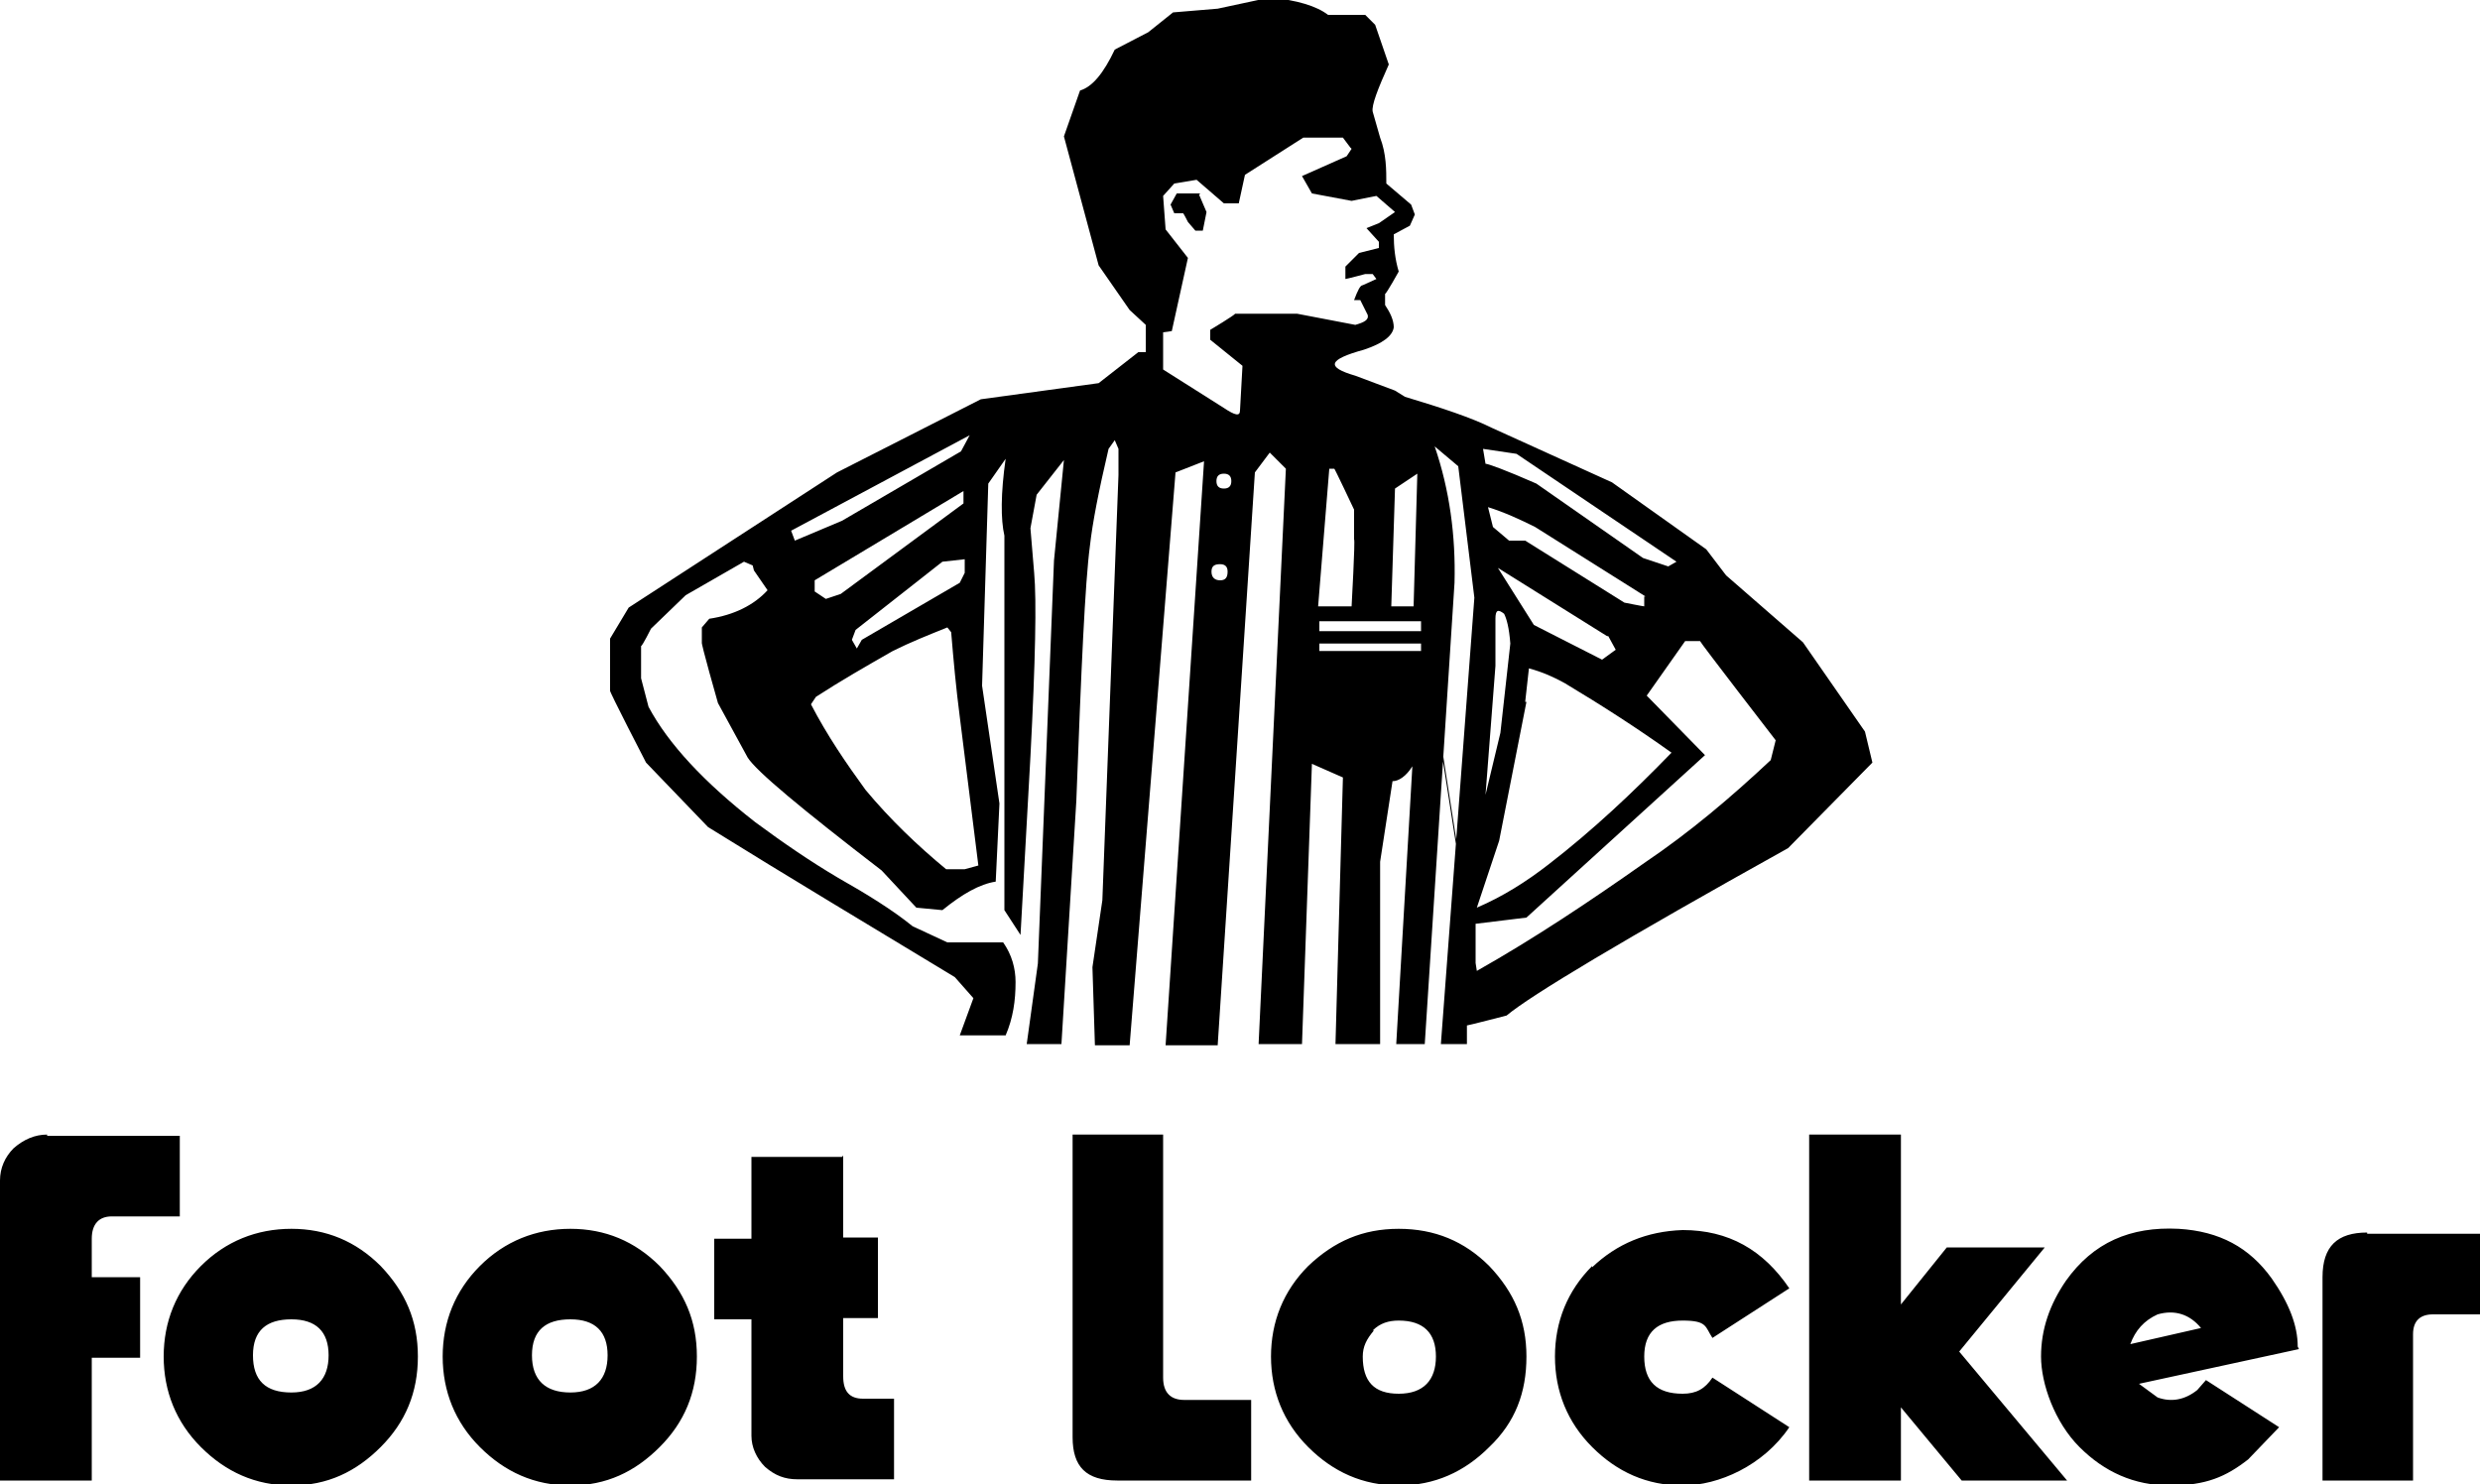
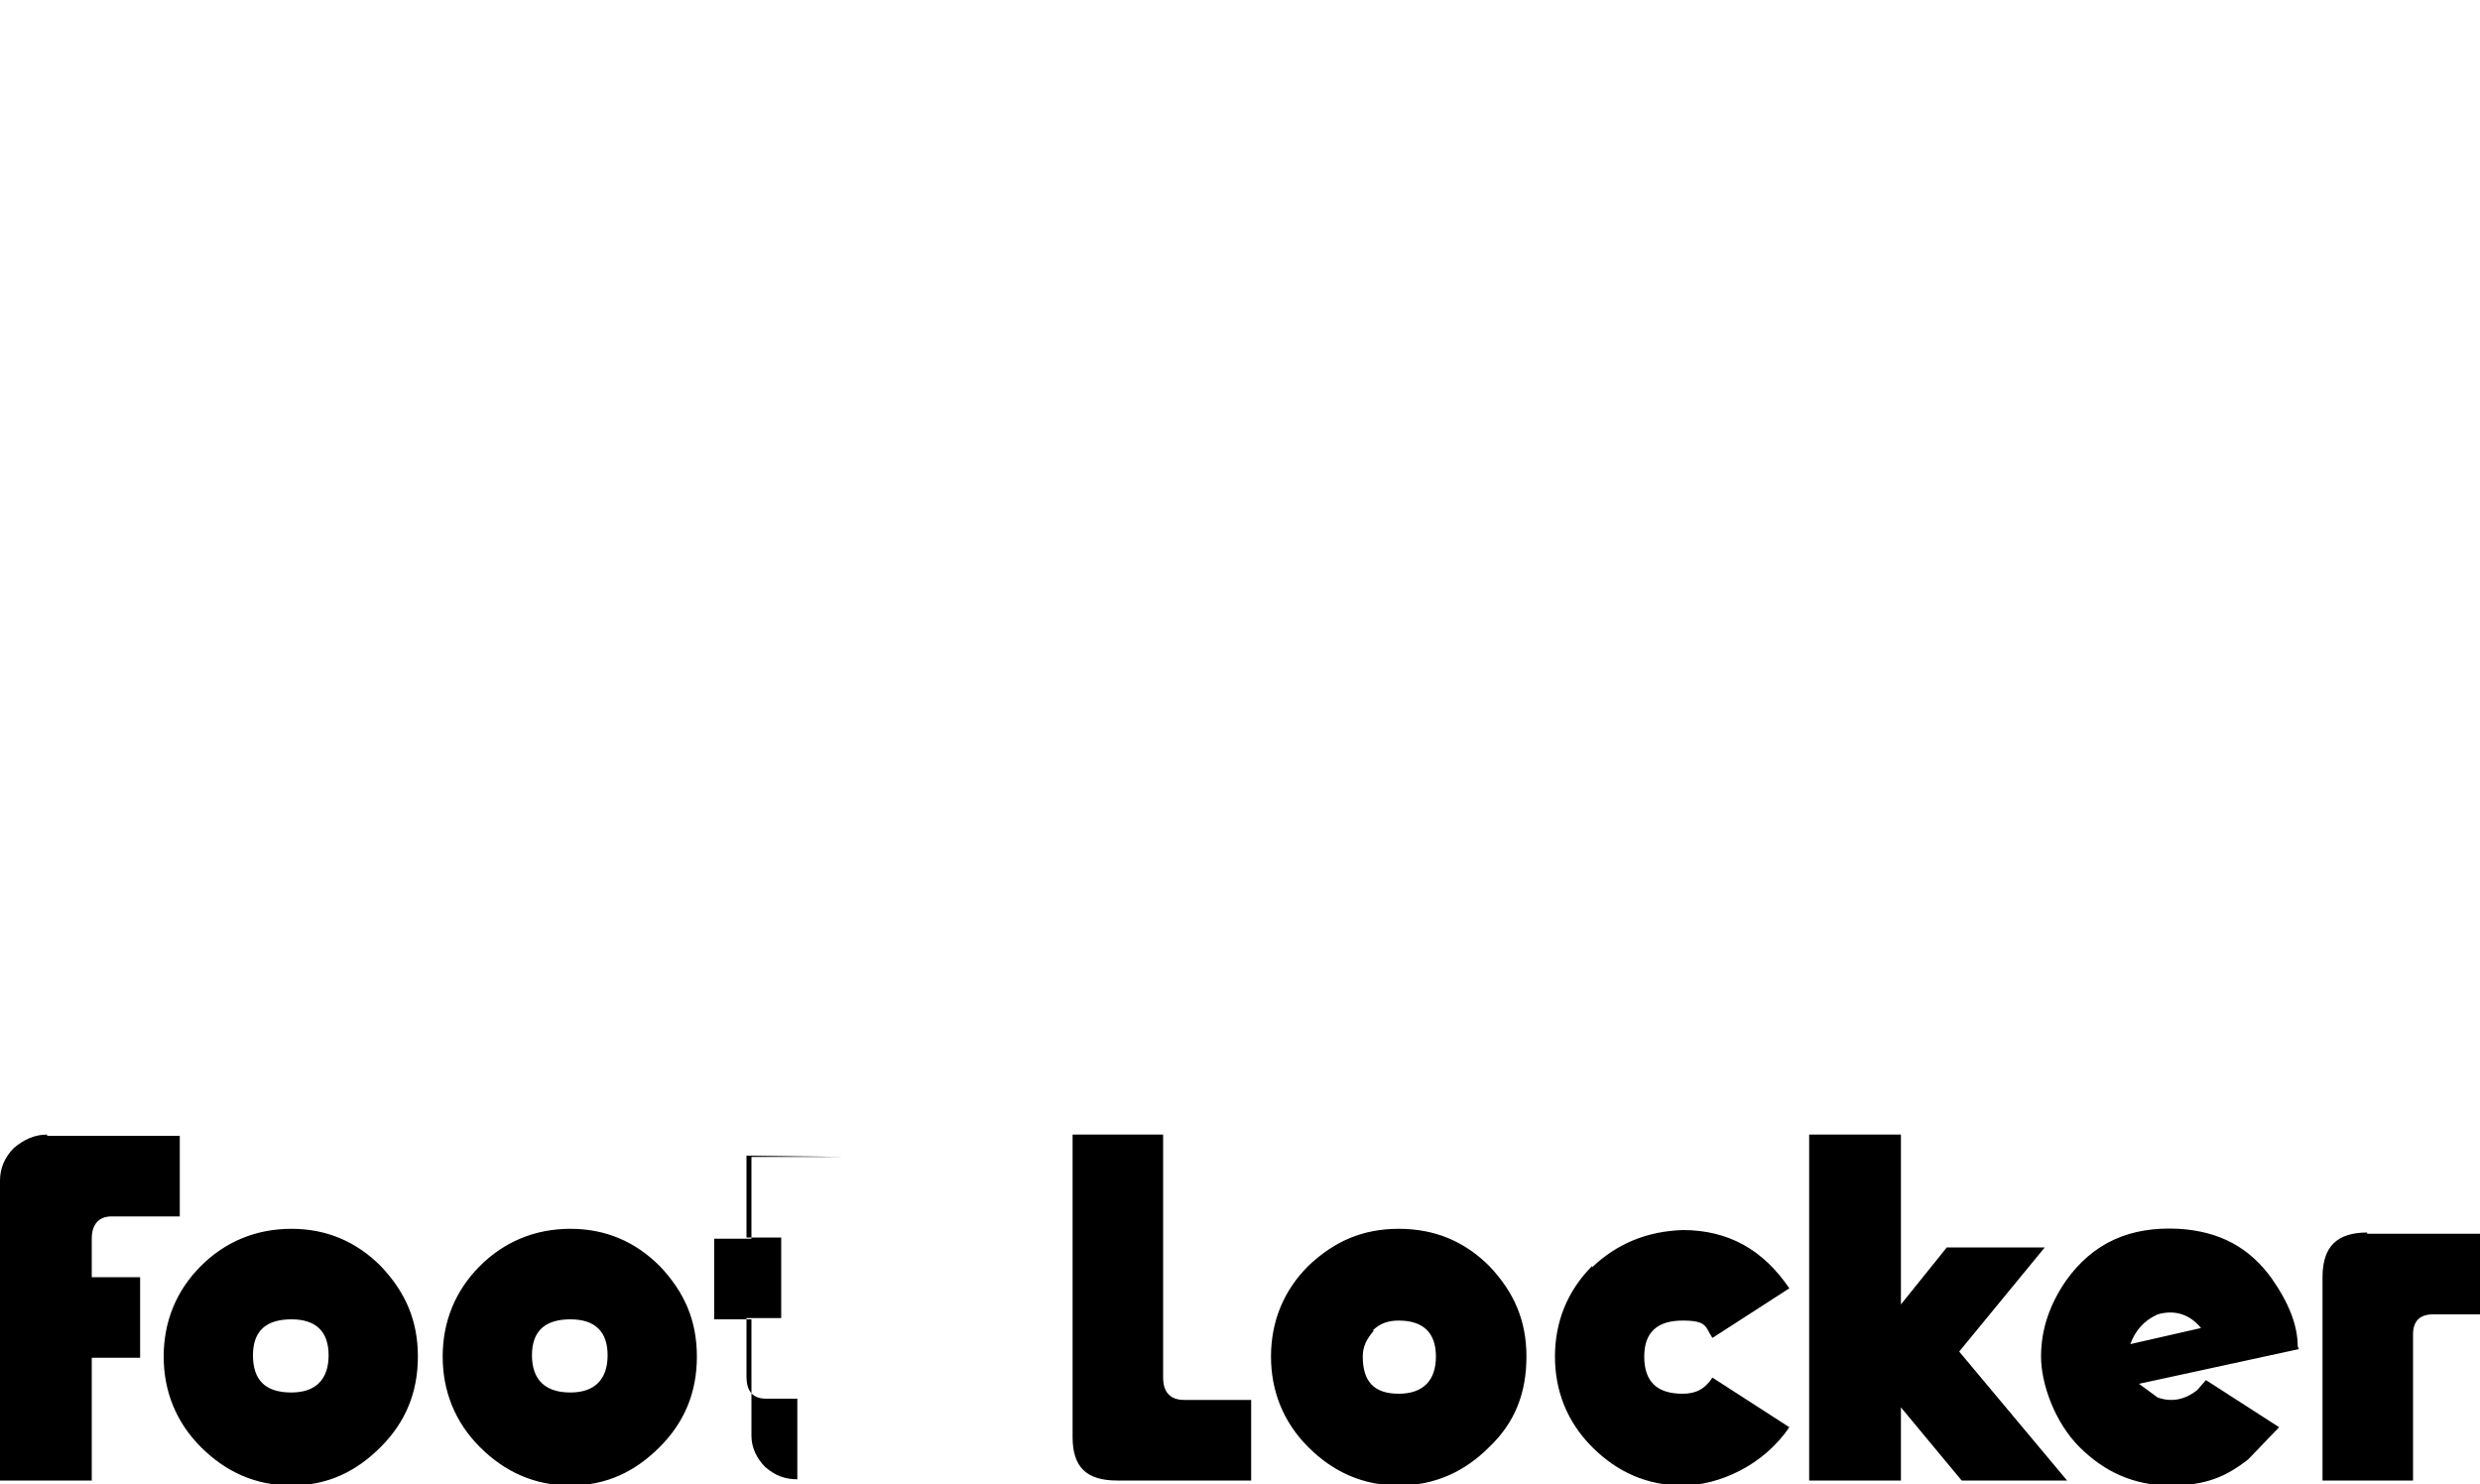
<svg xmlns="http://www.w3.org/2000/svg" id="Layer_1" version="1.1" viewBox="0 0 200 119.7">
-   <path d="M60.8,46l1.1,1.6c-1.1,1.2-2.7,2-4.7,2.3l-.6.7v1.2c-.1,0,1.3,4.9,1.3,4.9l2.4,4.4c.7,1.1,4.3,4.1,10.8,9.1l2.8,3,2.1.2c1.6-1.3,3-2.1,4.3-2.3l.3-6.3-1.4-9.5.5-16.3,1.4-2c-.4,2.8-.4,4.9-.1,6.2v30.2l1.3,2,.8-14.4c.4-7.7.5-12.6.3-14.8l-.3-3.6.5-2.7,2.2-2.8-.8,8.1-1.3,32.5-.9,6.5h2.8l1.2-19.6c.4-10.7.7-17.6,1.1-20.6.2-1.8.7-4.4,1.5-7.8l.5-.7.3.7v2.1c0,0-1.3,34.3-1.3,34.3l-.8,5.4.2,6.3h2.8l3.7-46.2,2.3-.9-3.1,47.1h4.2l3-46.2,1.2-1.6,1.3,1.3-2.2,46.4h3.5l.8-22.6,2.5,1.1-.6,21.5h3.6v-14.7l1-6.5c.5,0,1.1-.4,1.6-1.2l-1.3,22.4h2.3l2.4-37.2c.1-3.8-.4-7.5-1.6-11l1.9,1.6,1.3,10.6-2.7,36h2.1v-1.5c.1,0,3.2-.8,3.2-.8,1.9-1.6,9.4-6.1,22.7-13.5l6.8-6.9-.6-2.5-5-7.2-6.2-5.4-1.6-2.1-7.6-5.4-9.7-4.4c-1.6-.8-4-1.6-7-2.5l-.8-.5-3.2-1.2c-2.4-.7-2.2-1.3.7-2.1,1.5-.5,2.3-1.1,2.4-1.8,0-.6-.3-1.2-.7-1.8v-.9c.1,0,1.1-1.8,1.1-1.8-.3-1-.4-2-.4-3l1.3-.7.4-.9-.3-.8-2-1.7c0-1.1,0-2.4-.5-3.7l-.6-2.1c-.1-.5.4-1.8,1.3-3.8l-1.1-3.2-.8-.8h-3c-.9-.7-2.5-1.2-4.7-1.4l-4.2.9-3.6.3-2,1.6-2.7,1.4c-.9,1.9-1.8,3-2.8,3.3l-1.3,3.7,2.8,10.4,2.5,3.6,1.3,1.2v2.2h-.6l-3.2,2.5-9.5,1.3-11.6,5.9-16.8,10.9-1.5,2.5v4.2c-.1,0,2.9,5.8,2.9,5.8l5,5.2c6.6,4.1,13.3,8.1,19.9,12.1l1.5,1.7-1.1,3h3.7c.6-1.4.8-2.8.8-4.3,0-1.1-.3-2.2-1-3.2h-4.5l-2.8-1.3c-1.6-1.3-3.7-2.6-6-3.9-2.2-1.3-4.4-2.8-6.7-4.5-4.1-3.2-7-6.3-8.6-9.3l-.6-2.3v-2.6c.1,0,.8-1.4.8-1.4l2.8-2.7,4.7-2.7.7.3ZM65.7,47.7v-.9l12-7.2v1c0,0-9.9,7.3-9.9,7.3l-1.2.4-.9-.6ZM64.1,43.6l-.3-.8,14.4-7.7-.7,1.3-9.6,5.6-3.8,1.6ZM77.8,46.2l-.4.8-7.9,4.6-.4.7-.4-.7.3-.8,7-5.5,1.8-.2v1ZM76.7,50.9c.2,2.4.4,4.6.7,6.9l1.5,12-1.1.3h-1.5c-2.3-1.9-4.5-4-6.5-6.4-1.6-2.2-3.1-4.4-4.4-6.9l.4-.6c2-1.3,4.1-2.5,6.2-3.7,1.4-.7,2.9-1.3,4.4-1.9l.4.5ZM132.6,48.1v.8c-.1,0-1.6-.3-1.6-.3l-8-5h-1.3l-1.3-1.1-.4-1.6c1.3.4,2.6,1,3.8,1.6l8.9,5.6ZM134.6,45.7l-2.1-.7-8.6-6c-2.5-1.1-3.9-1.6-4.1-1.6l-.2-1.2,2.7.4,12.9,8.7-.7.4ZM109,12l-.4.6-3.6,1.6.8,1.4,3.2.6,2-.4,1.5,1.3-1.3.9-1,.4,1,1.1v.5l-1.6.4-1.1,1.1v1c.1,0,1.6-.4,1.6-.4h.6c0,0,.3.4.3.4l-1.1.5c-.2,0-.4.4-.7,1.2h.5l.6,1.2c.1.4-.3.6-1,.8l-4.7-.9h-5c0,.1-2,1.3-2,1.3v.8l2.6,2.1-.2,3.6c0,.5-.4.4-1.3-.2l-4.9-3.1v-3c.1,0,.7-.1.7-.1l1.3-5.9-1.8-2.3-.2-2.7.9-1,1.8-.3,2.2,1.9h1.2l.5-2.3,4.7-3h3.2l.6.8ZM98.1,38.8c0-.4.2-.6.6-.6s.6.2.6.6-.2.6-.6.6-.6-.2-.6-.6ZM99,46.1c0,.5-.2.7-.6.7s-.7-.2-.7-.7.3-.6.7-.6.6.2.6.6ZM107.2,37.8h.4c0-.1,1.6,3.3,1.6,3.3v2.4c.1,0-.2,5.4-.2,5.4h-2.7l.9-11.1ZM112.5,39.4l1.8-1.2-.3,10.7h-1.8l.3-9.5ZM129.7,51.3l.6,1.1-1.1.8-5.5-2.8-2.9-4.6,8.8,5.5ZM123,56.6l.3-2.7c1.1.3,2,.7,2.9,1.2,3,1.8,5.8,3.6,8.6,5.6-3.1,3.2-6.4,6.3-9.9,9-1.8,1.4-3.7,2.6-5.8,3.5l1.8-5.4,2.2-11.2ZM120.6,53.8v-3.9c0-.7.2-.8.7-.4.2.4.4,1.1.5,2.4l-.8,7.2-1.2,5,.8-10.4ZM114.6,51.9v.6h-8.2v-.6h8.2ZM114.6,50.1v.8h-8.2v-.8h8.2l4.4,28.1v-3.7c0,0,4.1-.5,4.1-.5l14.4-13.1-4.7-4.8,3.1-4.4h1.2c0,.1,6.1,8,6.1,8l-.4,1.6c-3.2,3-6.5,5.8-10.2,8.3-4.4,3.1-8.9,6.1-13.5,8.7l-4.4-28.1ZM96.8,15.6h-1.9c0,0-.5.9-.5.9l.3.7h.7c0-.1.4.7.4.7l.6.7h.6c0,0,.3-1.5.3-1.5l-.6-1.4Z" />
-   <path d="M67.9,93.3h-7.3v6.6h-3v6.5h3v9.4c0,.9.4,1.8,1.1,2.5.8.7,1.6,1,2.6,1h7.8v-6.5h-2.5c-1.1,0-1.6-.6-1.6-1.8v-4.7h2.8v-6.5h-2.8v-6.6ZM93.8,91.5h-7.3v24.4c0,2.4,1.1,3.5,3.6,3.5h10.8v-6.5h-5.4c-1.1,0-1.7-.6-1.7-1.8v-19.6ZM190.9,99.4c-2.4,0-3.6,1.1-3.6,3.6v16.4h7.3v-11.8c0-1.1.6-1.6,1.6-1.6h3.8v-6.5h-9.1ZM3.8,91.5c-1,0-1.9.4-2.7,1.1-.7.7-1.1,1.6-1.1,2.6v24.2h7.4v-9.9h3.9v-6.5h-3.9v-3.1c0-1.2.6-1.8,1.6-1.8h5.5v-6.5H3.8ZM30.7,102.1c-2-2-4.4-3-7.2-3s-5.3,1-7.3,3c-2,2-3,4.5-3,7.3s1,5.3,3,7.3c2,2,4.4,3.1,7.3,3.1s5.2-1.1,7.2-3.1,3-4.4,3-7.3-1-5.2-3-7.3ZM20.4,109.3c0-2,1.1-2.9,3.1-2.9s3,1,3,2.9-1,3-3,3c-2.1,0-3.1-1-3.1-3ZM53.2,102.1c-2-2-4.4-3-7.2-3s-5.3,1-7.3,3c-2,2-3,4.5-3,7.3s1,5.3,3,7.3c2,2,4.4,3.1,7.3,3.1s5.2-1.1,7.2-3.1,3-4.4,3-7.3-1-5.2-3-7.3ZM42.9,109.3c0-2,1.1-2.9,3.1-2.9s3,1,3,2.9-1,3-3,3c-2,0-3.1-1-3.1-3ZM120.1,102.1c-2-2-4.4-3-7.3-3s-5.2,1-7.3,3c-2,2-3,4.5-3,7.3s1,5.3,3,7.3c2,2,4.4,3.1,7.3,3.1s5.3-1.1,7.3-3.1c2.1-2,3-4.4,3-7.3s-1-5.2-3-7.3ZM110.7,107.3c.6-.6,1.3-.8,2.1-.8,2,0,3,1,3,2.9s-1,3-3,3-2.9-1-2.9-3c0-.8.3-1.4.9-2.1h0ZM128.4,102.1c-2,2-3,4.5-3,7.3s1,5.3,3,7.3c2,2,4.4,3.1,7.3,3.1s6.5-1.6,8.6-4.7l-6.2-4c-.6.9-1.3,1.3-2.4,1.3-2.1,0-3.1-1-3.1-3s1.1-2.9,3.1-2.9,1.8.5,2.4,1.4l6.2-4c-2.1-3.1-4.9-4.7-8.6-4.7-2.9.1-5.3,1.1-7.3,3ZM153.3,105.2v-13.7h-7.4v27.9h7.4v-5.9l4.9,5.9h8.5l-8.7-10.4,6.9-8.4h-7.9l-3.7,4.6ZM185.3,108.6c0-1.7-.7-3.5-2.1-5.5-1.8-2.5-4.2-3.8-7.5-4-3.9-.2-6.9,1.1-9.1,4.2-1.3,1.9-2,3.9-2,6.1s1.1,5.3,3.1,7.3c2,2,4.4,3.1,7.3,3.1s4.5-.7,6.3-2.1l2.5-2.6-5.9-3.8-.7.8c-1,.8-2.1,1-3.2.6l-1.5-1.1,12.9-2.8ZM174,106c1.4-.4,2.6,0,3.5,1.1l-5.7,1.3c.4-1.1,1.1-1.9,2.2-2.4h0Z" />
+   <path d="M67.9,93.3h-7.3v6.6h-3v6.5h3v9.4c0,.9.4,1.8,1.1,2.5.8.7,1.6,1,2.6,1v-6.5h-2.5c-1.1,0-1.6-.6-1.6-1.8v-4.7h2.8v-6.5h-2.8v-6.6ZM93.8,91.5h-7.3v24.4c0,2.4,1.1,3.5,3.6,3.5h10.8v-6.5h-5.4c-1.1,0-1.7-.6-1.7-1.8v-19.6ZM190.9,99.4c-2.4,0-3.6,1.1-3.6,3.6v16.4h7.3v-11.8c0-1.1.6-1.6,1.6-1.6h3.8v-6.5h-9.1ZM3.8,91.5c-1,0-1.9.4-2.7,1.1-.7.7-1.1,1.6-1.1,2.6v24.2h7.4v-9.9h3.9v-6.5h-3.9v-3.1c0-1.2.6-1.8,1.6-1.8h5.5v-6.5H3.8ZM30.7,102.1c-2-2-4.4-3-7.2-3s-5.3,1-7.3,3c-2,2-3,4.5-3,7.3s1,5.3,3,7.3c2,2,4.4,3.1,7.3,3.1s5.2-1.1,7.2-3.1,3-4.4,3-7.3-1-5.2-3-7.3ZM20.4,109.3c0-2,1.1-2.9,3.1-2.9s3,1,3,2.9-1,3-3,3c-2.1,0-3.1-1-3.1-3ZM53.2,102.1c-2-2-4.4-3-7.2-3s-5.3,1-7.3,3c-2,2-3,4.5-3,7.3s1,5.3,3,7.3c2,2,4.4,3.1,7.3,3.1s5.2-1.1,7.2-3.1,3-4.4,3-7.3-1-5.2-3-7.3ZM42.9,109.3c0-2,1.1-2.9,3.1-2.9s3,1,3,2.9-1,3-3,3c-2,0-3.1-1-3.1-3ZM120.1,102.1c-2-2-4.4-3-7.3-3s-5.2,1-7.3,3c-2,2-3,4.5-3,7.3s1,5.3,3,7.3c2,2,4.4,3.1,7.3,3.1s5.3-1.1,7.3-3.1c2.1-2,3-4.4,3-7.3s-1-5.2-3-7.3ZM110.7,107.3c.6-.6,1.3-.8,2.1-.8,2,0,3,1,3,2.9s-1,3-3,3-2.9-1-2.9-3c0-.8.3-1.4.9-2.1h0ZM128.4,102.1c-2,2-3,4.5-3,7.3s1,5.3,3,7.3c2,2,4.4,3.1,7.3,3.1s6.5-1.6,8.6-4.7l-6.2-4c-.6.9-1.3,1.3-2.4,1.3-2.1,0-3.1-1-3.1-3s1.1-2.9,3.1-2.9,1.8.5,2.4,1.4l6.2-4c-2.1-3.1-4.9-4.7-8.6-4.7-2.9.1-5.3,1.1-7.3,3ZM153.3,105.2v-13.7h-7.4v27.9h7.4v-5.9l4.9,5.9h8.5l-8.7-10.4,6.9-8.4h-7.9l-3.7,4.6ZM185.3,108.6c0-1.7-.7-3.5-2.1-5.5-1.8-2.5-4.2-3.8-7.5-4-3.9-.2-6.9,1.1-9.1,4.2-1.3,1.9-2,3.9-2,6.1s1.1,5.3,3.1,7.3c2,2,4.4,3.1,7.3,3.1s4.5-.7,6.3-2.1l2.5-2.6-5.9-3.8-.7.8c-1,.8-2.1,1-3.2.6l-1.5-1.1,12.9-2.8ZM174,106c1.4-.4,2.6,0,3.5,1.1l-5.7,1.3c.4-1.1,1.1-1.9,2.2-2.4h0Z" />
</svg>